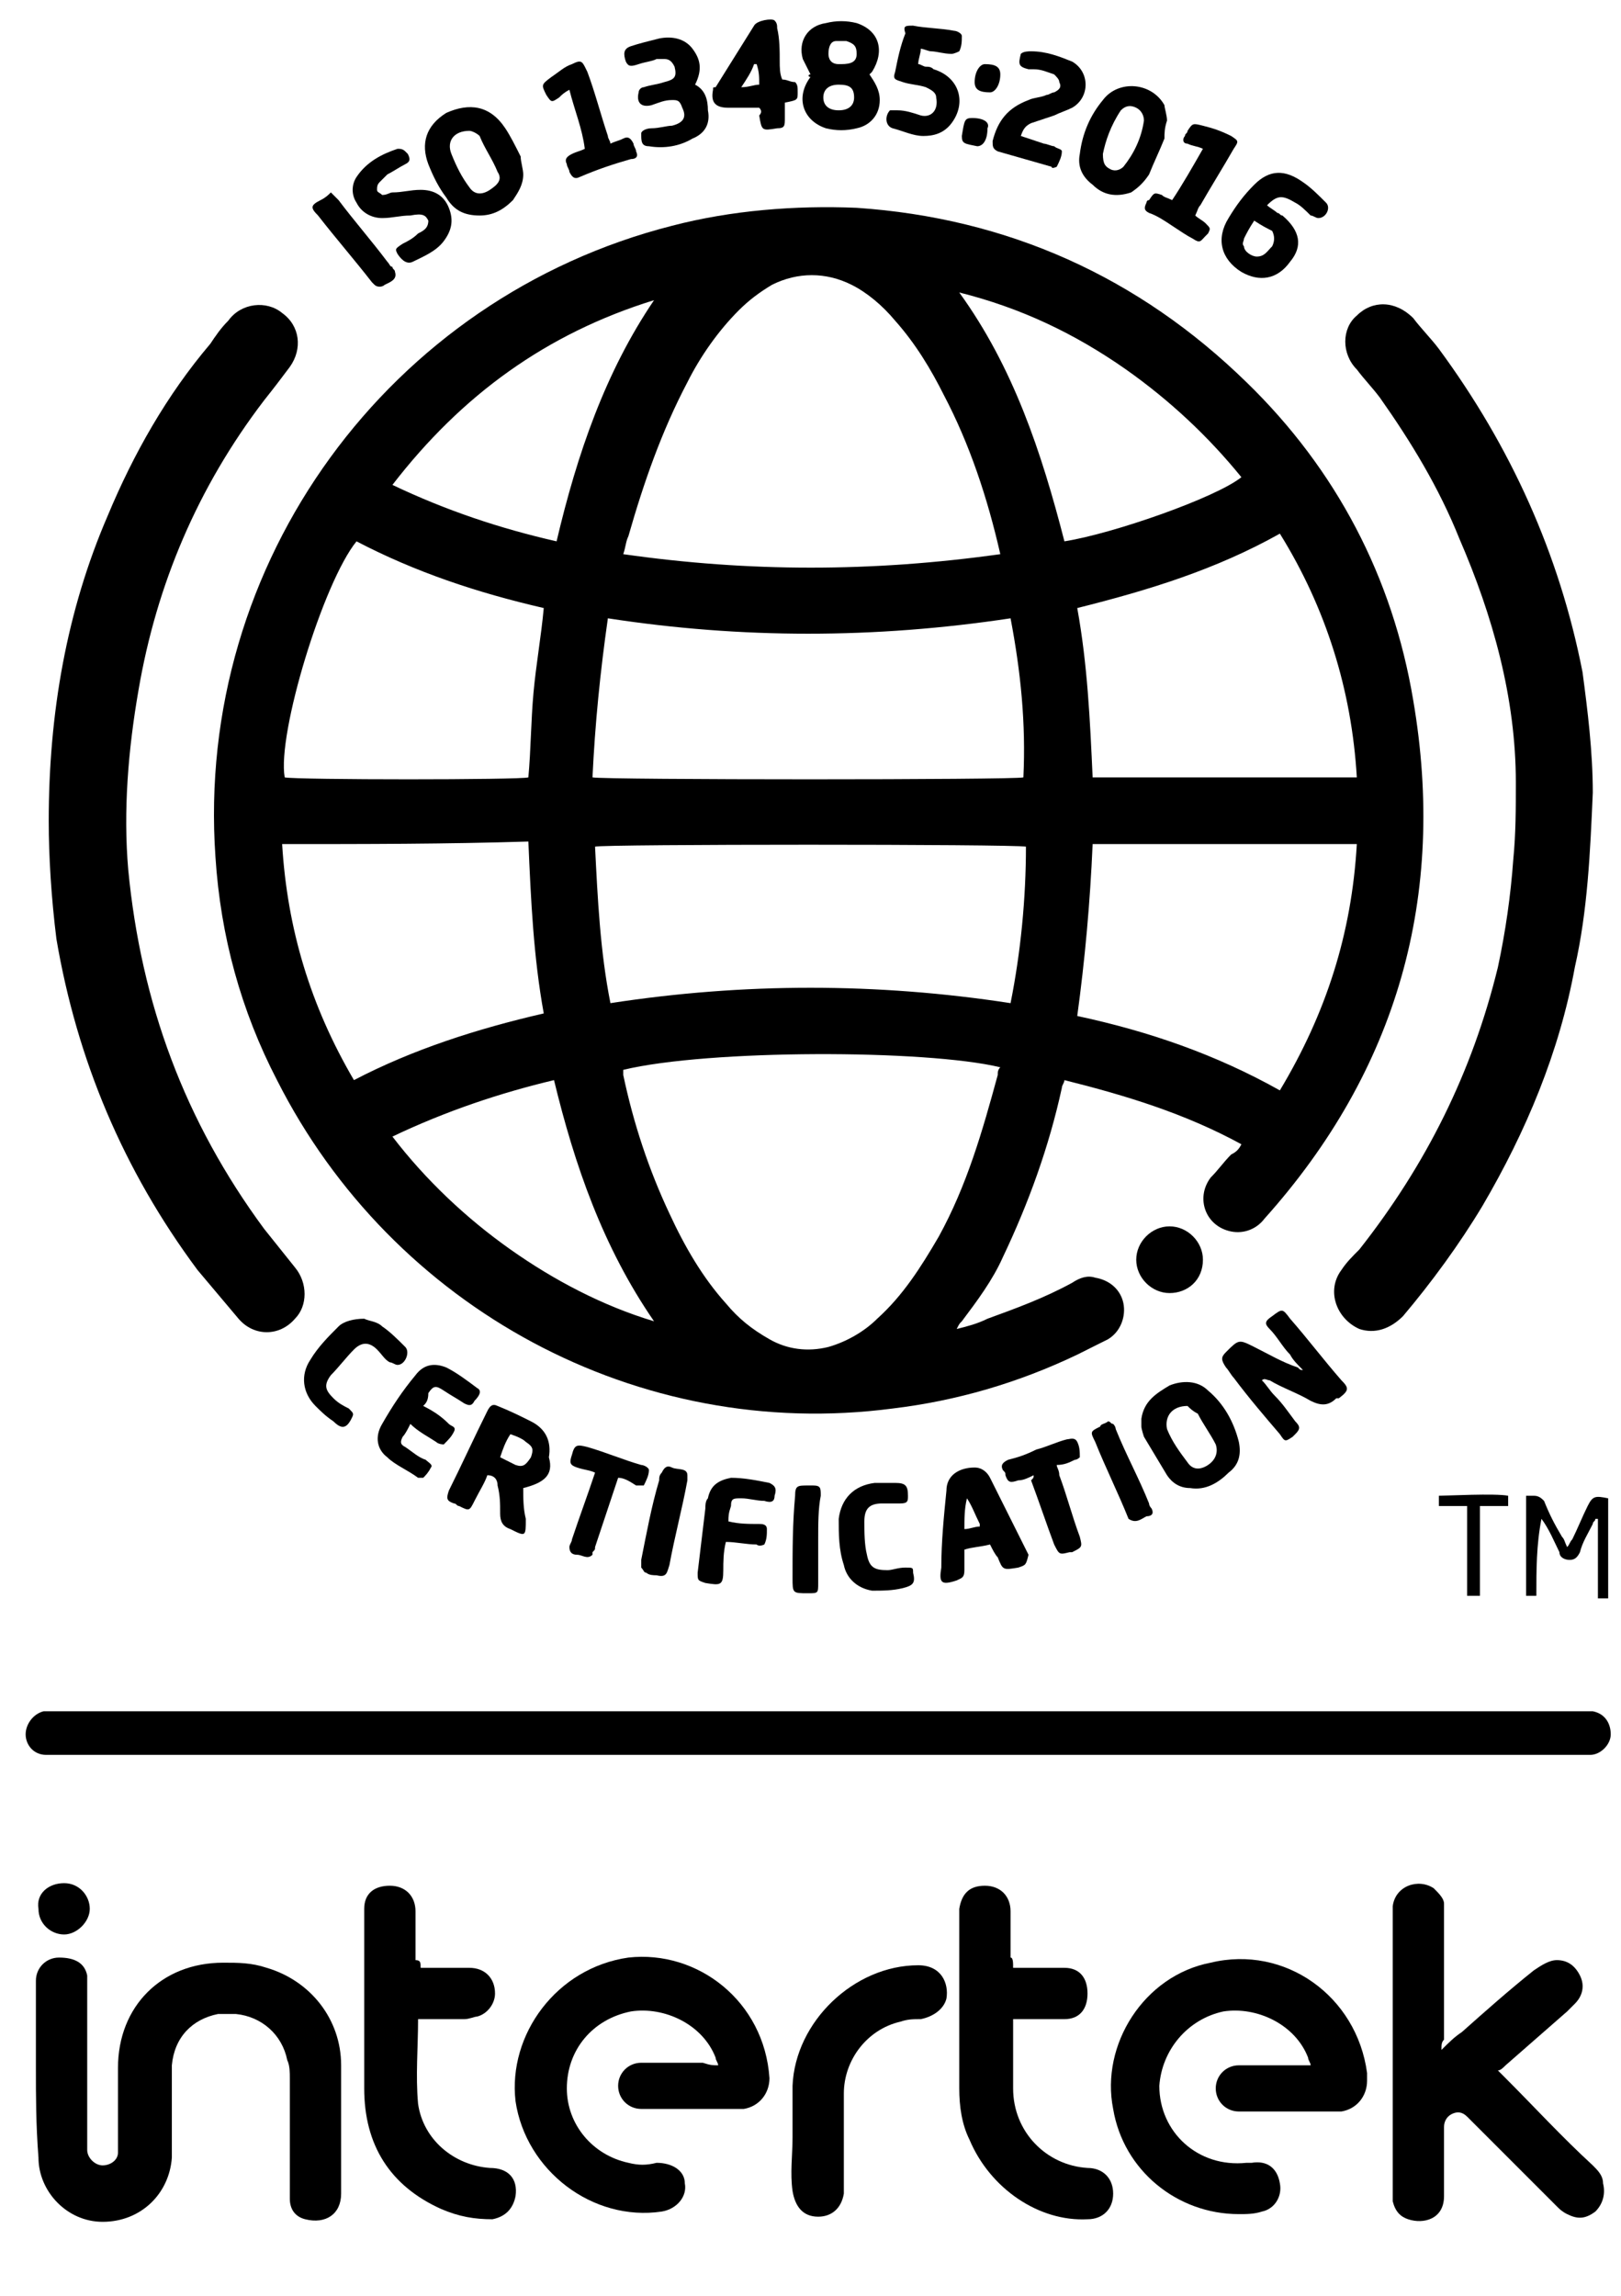
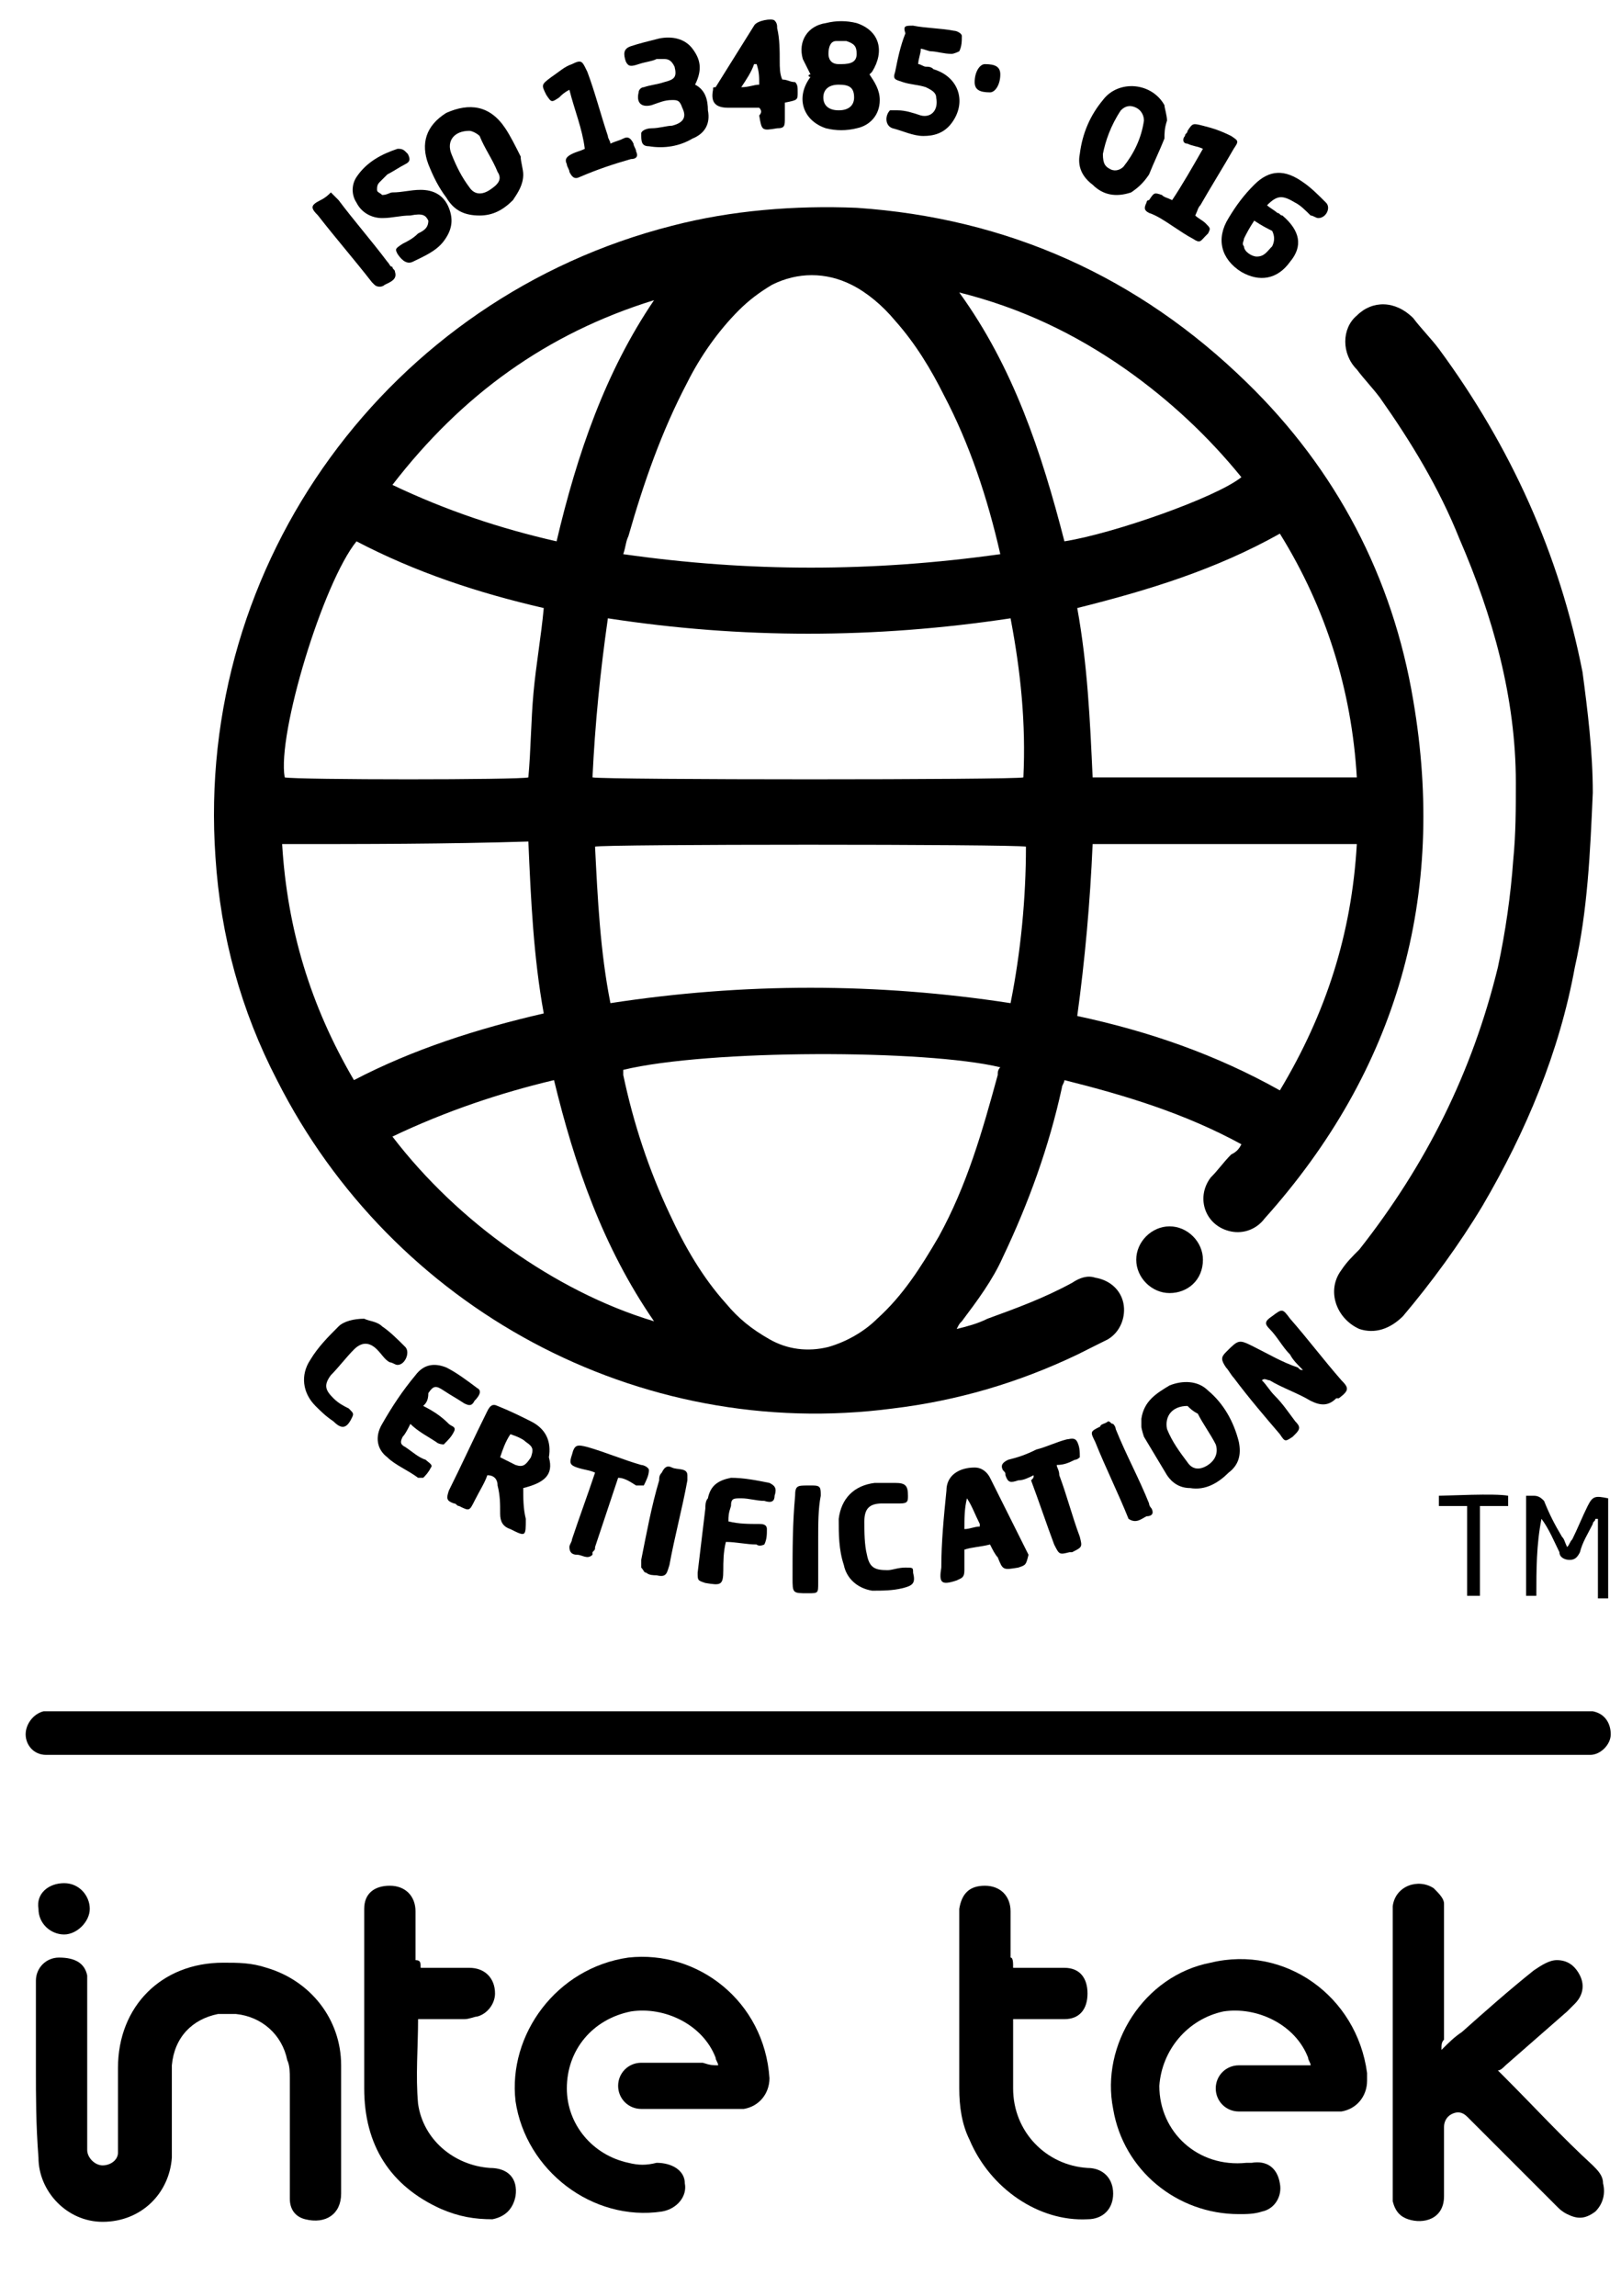
<svg xmlns="http://www.w3.org/2000/svg" version="1.1" id="Layer_1" x="0px" y="0px" viewBox="0 0 63.2 89.5" style="enable-background:new 0 0 63.2 89.5;" xml:space="preserve">
  <g>
    <g>
      <path d="M48.4,44.6c-2.2-1.2-4.5-1.9-6.9-2.5c0,0.1-0.1,0.2-0.1,0.3c-0.5,2.3-1.3,4.5-2.3,6.6c-0.4,0.9-1,1.7-1.6,2.5    c-0.1,0.1-0.1,0.1-0.2,0.3c0.4-0.1,0.8-0.2,1.2-0.4c1.1-0.4,2.2-0.8,3.3-1.4c0.3-0.2,0.6-0.3,0.9-0.2c0.6,0.1,1,0.5,1.1,1    c0.1,0.5-0.1,1.1-0.6,1.4c-0.4,0.2-0.8,0.4-1.2,0.6c-2.3,1.1-4.7,1.8-7.2,2.1c-9.9,1.3-19.5-3.9-24-12.8c-1.4-2.7-2.2-5.6-2.4-8.7    C7.6,21.9,15.2,11.6,26.2,8.8C28.5,8.2,31,8,33.4,8.1c5.9,0.4,11,2.7,15.2,6.8c3.5,3.4,5.7,7.6,6.5,12.4    c1.3,7.6-0.6,14.4-5.8,20.2c-0.3,0.4-0.8,0.6-1.3,0.5c-1-0.2-1.4-1.3-0.8-2.1c0.3-0.3,0.5-0.6,0.8-0.9    C48.2,44.9,48.3,44.8,48.4,44.6z M24.3,41.7c0,0.1,0,0.1,0,0.2c0.4,1.9,1,3.7,1.8,5.4c0.6,1.3,1.3,2.5,2.2,3.5    c0.5,0.6,1,1,1.7,1.4c0.7,0.4,1.5,0.5,2.3,0.3c0.7-0.2,1.4-0.6,1.9-1.1c1-0.9,1.7-2,2.4-3.2c1.1-2,1.7-4.1,2.3-6.3    c0-0.1,0-0.2,0.1-0.3C36.1,40.9,27.6,40.9,24.3,41.7z M39,21.6c-0.5-2.2-1.2-4.3-2.2-6.2c-0.5-1-1.1-2-1.9-2.9    c-0.5-0.6-1.1-1.1-1.7-1.4c-1-0.5-2.1-0.5-3.1,0c-0.5,0.3-0.9,0.6-1.3,1c-0.8,0.8-1.5,1.8-2,2.8c-1,1.9-1.7,3.9-2.3,6    c-0.1,0.2-0.1,0.4-0.2,0.7C29.2,22.3,34,22.3,39,21.6z M39.4,24.1c-5.3,0.8-10.5,0.8-15.7,0c-0.3,2.1-0.5,4.1-0.6,6.2    c0.5,0.1,16.5,0.1,16.8,0C40,28.2,39.8,26.2,39.4,24.1z M39.4,39.1C39.8,37.1,40,35,40,33c-0.5-0.1-16.5-0.1-16.8,0    c0.1,2,0.2,4.1,0.6,6.1C29,38.3,34.2,38.3,39.4,39.1z M42.6,30.3c3.4,0,6.8,0,10.3,0c-0.2-3.4-1.2-6.6-3-9.5    c-2.5,1.4-5.1,2.2-7.9,2.9C42.4,25.9,42.5,28.1,42.6,30.3z M42.6,32.9c-0.1,2.3-0.3,4.5-0.6,6.7c2.8,0.6,5.4,1.5,7.9,2.9    c1.8-3,2.8-6.1,3-9.6C49.4,32.9,46,32.9,42.6,32.9z M13.9,21.1c-1.3,1.6-3.1,7.5-2.8,9.2c0.5,0.1,9.2,0.1,9.5,0    c0.1-1.1,0.1-2.2,0.2-3.3c0.1-1.1,0.3-2.2,0.4-3.3C18.6,23.1,16.2,22.3,13.9,21.1z M11,32.9c0.2,3.3,1.1,6.3,2.8,9.2    c2.3-1.2,4.8-2,7.4-2.6c-0.4-2.2-0.5-4.4-0.6-6.7C17.4,32.9,14.2,32.9,11,32.9z M37.4,11.4c2.1,2.9,3.2,6.2,4.1,9.7    c1.9-0.3,5.9-1.7,6.9-2.5c-1.3-1.6-2.8-3-4.5-4.2C41.9,13,39.8,12,37.4,11.4z M15.3,44.3c1.3,1.7,2.9,3.2,4.6,4.4    c1.7,1.2,3.6,2.2,5.6,2.8c-2-2.9-3.1-6.1-3.9-9.4C19.5,42.6,17.4,43.3,15.3,44.3z M21.7,21.1c0.8-3.4,1.9-6.6,3.8-9.4    c-4.2,1.3-7.5,3.7-10.2,7.2C17.4,19.9,19.5,20.6,21.7,21.1z" />
-       <path d="M1.9,32c0-4.2,0.7-8.2,2.3-11.9c1-2.4,2.3-4.7,4-6.7c0.2-0.3,0.4-0.6,0.7-0.9c0.5-0.7,1.5-0.8,2.1-0.3    c0.7,0.5,0.8,1.4,0.3,2.1c-0.3,0.4-0.6,0.8-1,1.3c-2.6,3.4-4.2,7.2-4.9,11.3c-0.4,2.3-0.6,4.7-0.4,7c0.5,5.2,2.2,9.8,5.3,14    c0.4,0.5,0.8,1,1.2,1.5c0.5,0.6,0.5,1.5,0,2c-0.6,0.7-1.6,0.7-2.2,0c-0.5-0.6-1.1-1.3-1.6-1.9c-2.9-3.9-4.7-8.2-5.5-12.9    C2,35,1.9,33.4,1.9,32z" />
      <path d="M62.1,30.9c-0.1,2.3-0.2,4.6-0.7,6.8c-0.6,3.3-1.9,6.4-3.6,9.3c-0.9,1.5-2,3-3.1,4.3c-0.5,0.5-1.1,0.7-1.7,0.5    c-0.9-0.4-1.3-1.5-0.7-2.3c0.2-0.3,0.4-0.5,0.7-0.8c2.6-3.3,4.4-6.9,5.4-11c0.3-1.4,0.5-2.8,0.6-4.2c0.1-1,0.1-2,0.1-3    c0-3.3-0.9-6.5-2.2-9.5c-0.8-2-1.9-3.8-3.1-5.5c-0.3-0.4-0.6-0.7-0.9-1.1c-0.6-0.6-0.6-1.6,0-2.1c0.6-0.6,1.5-0.6,2.2,0.1    c0.3,0.4,0.7,0.8,1,1.2c2.8,3.8,4.7,8,5.6,12.6C61.9,27.7,62.1,29.3,62.1,30.9z" />
      <path d="M31.9,68.4c-9.9,0-19.8,0-29.7,0c-0.1,0-0.3,0-0.4,0c-0.5,0-0.8-0.4-0.8-0.8c0-0.4,0.3-0.8,0.7-0.9c0.2,0,0.3,0,0.5,0    c12.1,0,24.3,0,36.4,0c7.7,0,15.3,0,23,0c0.2,0,0.4,0,0.5,0c0.5,0.1,0.7,0.5,0.7,0.9c0,0.4-0.4,0.8-0.8,0.8c-0.1,0-0.3,0-0.4,0    C51.8,68.4,41.8,68.4,31.9,68.4z" />
      <path d="M1.4,80.6c0-1,0-2.1,0-3.1c0-0.1,0-0.2,0-0.3c0-0.5,0.4-0.9,0.9-0.9c0.6,0,1,0.2,1.1,0.7c0,0.2,0,0.3,0,0.5c0,2,0,4,0,6    c0,0.1,0,0.2,0,0.3c0,0.3,0.3,0.6,0.6,0.6c0.3,0,0.6-0.2,0.6-0.5c0-0.1,0-0.2,0-0.3c0-1,0-2,0-3c0-2.4,1.7-4.1,4.1-4.1    c0.6,0,1.1,0,1.7,0.2c1.7,0.5,2.9,2,2.9,3.8c0,1.7,0,3.3,0,5c0,0.8-0.6,1.2-1.4,1c-0.4-0.1-0.6-0.4-0.6-0.8c0-0.1,0-0.2,0-0.3    c0-1.5,0-2.9,0-4.4c0-0.2,0-0.5-0.1-0.7c-0.2-1-1-1.7-2-1.8c-0.2,0-0.5,0-0.7,0c-1,0.2-1.7,0.9-1.8,2c0,0.6,0,1.1,0,1.7    c0,0.6,0,1.3,0,1.9c-0.1,1.4-1.2,2.5-2.7,2.5c-1.4,0-2.5-1.2-2.5-2.5C1.4,82.8,1.4,81.7,1.4,80.6C1.4,80.6,1.4,80.6,1.4,80.6z" />
      <path d="M56.2,79.9c0.3-0.3,0.5-0.5,0.8-0.7c0.9-0.8,1.8-1.6,2.8-2.4c0.3-0.2,0.6-0.4,0.9-0.4c0.4,0,0.7,0.2,0.9,0.6    c0.2,0.4,0.1,0.8-0.2,1.1c-0.1,0.1-0.2,0.2-0.3,0.3c-0.8,0.7-1.6,1.4-2.4,2.1c-0.1,0.1-0.2,0.2-0.3,0.2c0.1,0.1,0.2,0.2,0.3,0.3    c1.1,1.1,2.2,2.3,3.4,3.4c0.2,0.2,0.4,0.4,0.4,0.7c0.1,0.4,0,0.8-0.3,1.1c-0.4,0.3-0.7,0.3-1.1,0.1c-0.2-0.1-0.3-0.2-0.4-0.3    c-1.1-1.1-2.2-2.2-3.3-3.3c-0.1-0.1-0.1-0.1-0.2-0.2c-0.2-0.2-0.4-0.2-0.6-0.1c-0.2,0.1-0.3,0.3-0.3,0.5c0,0.4,0,0.8,0,1.2    c0,0.5,0,1,0,1.5c0,0.9-0.8,1.1-1.4,0.9c-0.3-0.1-0.5-0.3-0.6-0.7c0-0.2,0-0.3,0-0.5c0-3.5,0-7,0-10.6c0-0.1,0-0.3,0-0.4    c0.1-0.8,1-1.1,1.6-0.7c0.2,0.2,0.4,0.4,0.4,0.6c0,0.2,0,0.3,0,0.5c0,1.6,0,3.2,0,4.8C56.2,79.6,56.2,79.7,56.2,79.9z" />
      <path d="M51.1,80.5c0-0.1-0.1-0.2-0.1-0.3c-0.5-1.3-2-2-3.3-1.8c-1.4,0.3-2.4,1.5-2.5,2.9c0,1.8,1.5,3.2,3.4,3c0.1,0,0.1,0,0.2,0    c0.6-0.1,1,0.2,1.1,0.8c0.1,0.5-0.2,1-0.7,1.1c-0.3,0.1-0.6,0.1-0.9,0.1c-2.4,0-4.5-1.7-4.9-4.1c-0.5-2.5,1.2-5.2,3.8-5.7    c2.9-0.7,5.7,1.3,6.1,4.3c0,0.1,0,0.2,0,0.3c0,0.6-0.4,1.1-1,1.2c-0.2,0-0.5,0-0.7,0c-1.1,0-2.2,0-3.3,0c-0.5,0-0.9-0.4-0.9-0.9    c0-0.5,0.4-0.9,0.9-0.9c0.8,0,1.6,0,2.4,0C50.8,80.5,50.9,80.5,51.1,80.5z" />
      <path d="M28,80.5c0-0.1-0.1-0.2-0.1-0.3c-0.5-1.3-2-2-3.3-1.8c-1.5,0.3-2.5,1.5-2.5,3c0,1.4,1,2.6,2.4,2.9c0.4,0.1,0.7,0.1,1.1,0    c0.6,0,1.1,0.3,1.1,0.8c0.1,0.5-0.3,1-0.9,1.1c-2.7,0.4-5.3-1.6-5.7-4.3c-0.3-2.6,1.6-5.2,4.4-5.6c2.7-0.3,5.3,1.7,5.5,4.7    c0,0.6-0.4,1.1-1,1.2c-0.2,0-0.4,0-0.6,0c-1.1,0-2.3,0-3.4,0c-0.5,0-0.9-0.4-0.9-0.9c0-0.5,0.4-0.9,0.9-0.9c0.8,0,1.6,0,2.4,0    C27.7,80.5,27.8,80.5,28,80.5z" />
      <path d="M39.5,76.7c0.4,0,0.8,0,1.1,0c0.3,0,0.6,0,0.9,0c0.6,0,0.9,0.4,0.9,1c0,0.6-0.3,1-0.9,1c-0.5,0-1,0-1.6,0    c-0.1,0-0.3,0-0.4,0c0,0.2,0,0.3,0,0.4c0,0.8,0,1.6,0,2.3c0,1.7,1.3,3,2.9,3.1c0.6,0,1,0.4,1,1c0,0.6-0.4,1-1,1    c-1.9,0.1-3.8-1.2-4.6-3.1c-0.3-0.6-0.4-1.3-0.4-2c0-2.2,0-4.5,0-6.7c0-0.1,0-0.2,0-0.3c0.1-0.6,0.4-0.9,1-0.9c0.6,0,1,0.4,1,1    c0,0.6,0,1.2,0,1.8C39.5,76.3,39.5,76.5,39.5,76.7z" />
      <path d="M16.4,76.7c0.2,0,0.3,0,0.4,0c0.5,0,1,0,1.5,0c0.6,0,1,0.4,1,1c0,0.4-0.3,0.8-0.7,0.9c-0.1,0-0.3,0.1-0.5,0.1    c-0.5,0-0.9,0-1.4,0c-0.1,0-0.3,0-0.4,0c0,1.1-0.1,2.2,0,3.3c0.2,1.4,1.4,2.4,2.8,2.5c0.7,0,1.1,0.4,1,1.1    c-0.1,0.5-0.4,0.8-0.9,0.9c-0.7,0-1.3-0.1-2-0.4c-2-0.9-3-2.5-3-4.7c0-2.3,0-4.5,0-6.8c0-0.1,0-0.2,0-0.2c0-0.6,0.4-0.9,1-0.9    c0.6,0,1,0.4,1,1c0,0.6,0,1.3,0,1.9C16.4,76.4,16.4,76.5,16.4,76.7z" />
-       <path d="M30.9,83.3c0-0.7,0-1.3,0-2c0.1-2.5,2.4-4.7,4.9-4.7c0.9,0,1.2,0.7,1.1,1.3c-0.1,0.4-0.5,0.7-1,0.8c-0.3,0-0.5,0-0.8,0.1    c-1.3,0.3-2.2,1.5-2.2,2.8c0,1.2,0,2.4,0,3.6c0,0.1,0,0.2,0,0.3c-0.1,0.6-0.5,0.9-1,0.9c-0.6,0-0.9-0.4-1-1    C30.8,84.7,30.9,84,30.9,83.3C30.9,83.3,30.9,83.3,30.9,83.3z" />
      <path d="M50.8,53.4c-0.2-0.2-0.4-0.4-0.5-0.6c-0.3-0.3-0.5-0.7-0.8-1c-0.2-0.2-0.2-0.3,0.1-0.5c0.4-0.3,0.4-0.3,0.7,0.1    c0.7,0.8,1.3,1.6,2,2.4c0.3,0.3,0.3,0.4-0.1,0.7c0,0,0,0-0.1,0c-0.3,0.3-0.6,0.3-1,0.1c-0.5-0.3-1.1-0.5-1.6-0.8    c-0.1,0-0.2-0.1-0.3,0c0.2,0.2,0.3,0.4,0.5,0.6c0.3,0.3,0.5,0.6,0.8,1c0.2,0.2,0.2,0.3,0,0.5c0,0-0.1,0.1-0.1,0.1    c-0.3,0.2-0.3,0.2-0.5-0.1c-0.6-0.7-1.2-1.4-1.8-2.2c-0.1-0.1-0.2-0.3-0.3-0.4c-0.2-0.3-0.2-0.4,0-0.6c0.5-0.5,0.5-0.5,1.1-0.2    c0.6,0.3,1.1,0.6,1.7,0.8C50.7,53.4,50.7,53.4,50.8,53.4C50.8,53.4,50.8,53.4,50.8,53.4z" />
      <path d="M20.4,58c0,0.4,0,0.8,0.1,1.2c0,0.7,0,0.7-0.6,0.4c-0.3-0.1-0.4-0.3-0.4-0.6c0-0.4,0-0.7-0.1-1.1c0-0.2-0.1-0.4-0.4-0.4    c-0.1,0.3-0.3,0.6-0.5,1c-0.2,0.4-0.2,0.4-0.6,0.2c-0.1,0-0.1-0.1-0.2-0.1c-0.3-0.1-0.3-0.2-0.2-0.5c0.5-1,1-2.1,1.5-3.1    c0.1-0.2,0.2-0.3,0.4-0.2c0.5,0.2,0.9,0.4,1.3,0.6c0.6,0.3,0.8,0.8,0.7,1.4C21.6,57.5,21.2,57.8,20.4,58z M19.9,55.9    c-0.2,0.3-0.3,0.6-0.4,0.9c0.2,0.1,0.4,0.2,0.6,0.3c0.3,0.1,0.4,0,0.6-0.3c0.1-0.3,0.1-0.4-0.2-0.6C20.4,56.1,20.2,56,19.9,55.9z" />
      <path d="M31.6,2.9c-0.1-0.2-0.2-0.4-0.3-0.6c-0.2-0.7,0.2-1.3,0.9-1.4c0.4-0.1,0.8-0.1,1.2,0C34.3,1.2,34.5,2,34,2.8    c0,0-0.1,0.1-0.1,0.1c0.2,0.3,0.4,0.6,0.4,1c0,0.6-0.4,1-0.9,1.1c-0.4,0.1-0.8,0.1-1.2,0c-0.9-0.3-1.2-1.2-0.6-2    C31.5,3,31.5,2.9,31.6,2.9z M32.7,3.3c-0.4,0-0.6,0.2-0.6,0.5c0,0.3,0.2,0.5,0.6,0.5c0.4,0,0.6-0.2,0.6-0.5    C33.3,3.4,33.1,3.3,32.7,3.3z M32.8,2.5C32.8,2.5,32.8,2.5,32.8,2.5C32.8,2.5,32.8,2.5,32.8,2.5c0.4,0,0.6-0.1,0.6-0.4    c0-0.3-0.1-0.4-0.4-0.5c-0.1,0-0.3,0-0.4,0c-0.2,0-0.3,0.2-0.3,0.5c0,0.2,0.1,0.4,0.4,0.4C32.6,2.5,32.7,2.5,32.8,2.5z" />
      <path d="M44.5,55.6c0-0.2,0-0.2,0-0.3c0.1-0.7,0.6-1,1.1-1.3c0.5-0.2,1.1-0.2,1.5,0.2c0.6,0.5,1,1.2,1.2,2c0.1,0.5,0,0.9-0.4,1.2    c-0.4,0.4-0.9,0.7-1.5,0.6c-0.4,0-0.7-0.2-0.9-0.5c-0.3-0.5-0.6-1-0.9-1.5C44.6,56,44.5,55.7,44.5,55.6z M46.3,54.8    c-0.6,0-0.9,0.4-0.8,0.9c0.2,0.5,0.5,0.9,0.8,1.3c0.2,0.3,0.5,0.3,0.8,0.1c0.3-0.2,0.4-0.5,0.3-0.8c-0.2-0.4-0.5-0.8-0.7-1.2    C46.5,55,46.4,54.9,46.3,54.8z" />
      <path d="M20.4,6.8c0,0.4-0.2,0.7-0.4,1c-0.4,0.4-0.8,0.6-1.3,0.6c-0.6,0-1-0.2-1.3-0.7c-0.3-0.4-0.5-0.8-0.7-1.3    c-0.3-0.8-0.1-1.5,0.7-2C18.3,4,19.1,4.1,19.7,5c0.2,0.3,0.4,0.7,0.6,1.1C20.3,6.3,20.4,6.6,20.4,6.8z M18.3,5.1    c-0.6,0-0.9,0.4-0.7,0.9c0.2,0.5,0.4,0.9,0.7,1.3c0.2,0.3,0.5,0.3,0.8,0.1c0.3-0.2,0.5-0.4,0.3-0.7c-0.2-0.5-0.5-0.9-0.7-1.4    C18.6,5.2,18.4,5.1,18.3,5.1z" />
      <path d="M45.5,4.7c-0.1,0.3-0.1,0.5-0.1,0.7c-0.2,0.5-0.4,0.9-0.6,1.4c-0.2,0.3-0.4,0.5-0.7,0.7c-0.6,0.2-1.1,0.1-1.5-0.3    c-0.4-0.3-0.6-0.7-0.5-1.2c0.1-0.8,0.4-1.5,0.9-2.1c0.6-0.8,1.9-0.7,2.4,0.2C45.4,4.2,45.5,4.5,45.5,4.7z M43,6    c0,0.4,0.1,0.5,0.3,0.6c0.2,0.1,0.4,0,0.5-0.1c0.4-0.5,0.7-1.1,0.8-1.8c0-0.2-0.1-0.4-0.3-0.5c-0.2-0.1-0.4-0.1-0.6,0.1    C43.3,4.9,43.1,5.5,43,6z" />
      <path d="M38.6,60.2c-0.4,0.1-0.7,0.1-1,0.2c0,0.3,0,0.6,0,0.8c0,0.3-0.1,0.3-0.3,0.4c-0.6,0.2-0.7,0.1-0.6-0.5c0-1,0.1-2,0.2-3    c0-0.6,0.5-0.9,1.1-0.9c0.3,0,0.5,0.2,0.6,0.4c0.5,1,1,2,1.5,3C40,61,40,61,39.7,61.1c0,0,0,0,0,0c-0.6,0.1-0.6,0.1-0.8-0.4    C38.8,60.6,38.7,60.4,38.6,60.2z M37.7,58.4C37.7,58.4,37.6,58.4,37.7,58.4c-0.1,0.4-0.1,0.8-0.1,1.2c0.2,0,0.4-0.1,0.6-0.1    c0-0.1,0-0.1,0-0.1C38,59,37.9,58.7,37.7,58.4z" />
      <path d="M49.4,8c0.1,0.1,0.3,0.2,0.4,0.3c0.1,0,0.1,0.1,0.2,0.1c0.7,0.6,0.8,1.2,0.3,1.8c-0.5,0.7-1.2,0.8-1.9,0.4    c-0.8-0.5-1-1.3-0.5-2.1c0.3-0.5,0.6-0.9,1-1.3c0.6-0.6,1.2-0.6,1.9-0.1c0.3,0.2,0.6,0.5,0.9,0.8c0.2,0.2,0,0.6-0.3,0.6    c-0.1,0-0.2-0.1-0.3-0.1c-0.2-0.2-0.4-0.4-0.6-0.5C50,7.6,49.8,7.6,49.4,8z M48.9,8.6c-0.2,0.3-0.3,0.5-0.4,0.7    c0,0.1-0.1,0.2,0,0.3c0,0.2,0.3,0.4,0.5,0.4c0.3,0,0.4-0.2,0.6-0.4c0.1-0.2,0.1-0.4,0-0.6C49.4,8.9,49.2,8.8,48.9,8.6z" />
      <path d="M16.5,54.8c0.4,0.2,0.7,0.4,1,0.7c0.1,0.1,0.3,0.1,0.2,0.3c-0.1,0.2-0.2,0.3-0.4,0.5c0,0-0.2,0-0.3-0.1    c-0.3-0.2-0.7-0.4-1-0.7c-0.1,0.2-0.2,0.4-0.3,0.5c-0.1,0.2-0.1,0.3,0.1,0.4c0.3,0.2,0.5,0.4,0.8,0.5c0.1,0.1,0.3,0.2,0.2,0.3    c-0.1,0.2-0.2,0.3-0.3,0.4c0,0-0.2,0-0.2,0c-0.4-0.3-0.9-0.5-1.2-0.8c-0.4-0.3-0.5-0.8-0.2-1.3c0.4-0.7,0.8-1.3,1.3-1.9    c0.3-0.4,0.7-0.5,1.2-0.3c0.4,0.2,0.8,0.5,1.2,0.8c0.2,0.1,0.1,0.3-0.1,0.5c-0.1,0.2-0.2,0.2-0.4,0.1c-0.3-0.2-0.5-0.3-0.8-0.5    c-0.3-0.2-0.4-0.2-0.6,0.1C16.7,54.6,16.6,54.7,16.5,54.8z" />
      <path d="M29.6,4.2c-0.2,0-0.5,0-0.7,0c-0.2,0-0.3,0-0.5,0c-0.5,0-0.7-0.2-0.6-0.7c0-0.1,0-0.1,0.1-0.1c0.5-0.8,1-1.6,1.5-2.4    c0.1-0.2,0.7-0.3,0.8-0.2c0.1,0.1,0.1,0.2,0.1,0.3c0.1,0.4,0.1,0.9,0.1,1.3c0,0.2,0,0.5,0.1,0.7c0.2,0,0.3,0.1,0.5,0.1    c0.1,0.1,0.1,0.2,0.1,0.4c0,0.3,0,0.3-0.5,0.4c0,0.2,0,0.4,0,0.6c0,0.3,0,0.4-0.3,0.4c-0.6,0.1-0.6,0.1-0.7-0.5    C29.7,4.4,29.7,4.3,29.6,4.2z M28.9,3.4c0.3,0,0.5-0.1,0.7-0.1c0-0.3,0-0.5-0.1-0.8c0,0-0.1,0-0.1,0C29.3,2.8,29.1,3.1,28.9,3.4z" />
      <path d="M27.1,3.3c0.4,0.2,0.5,0.6,0.5,1c0.1,0.5-0.1,0.9-0.6,1.1c-0.5,0.3-1.1,0.4-1.7,0.3c-0.3,0-0.3-0.2-0.3-0.5    C25,5.1,25.2,5,25.4,5c0.3,0,0.6-0.1,0.8-0.1c0.4-0.1,0.6-0.3,0.4-0.7c-0.1-0.3-0.2-0.3-0.4-0.3c-0.3,0-0.5,0.1-0.8,0.2    c-0.4,0.1-0.6-0.1-0.5-0.5c0-0.1,0.1-0.2,0.2-0.2c0.3-0.1,0.5-0.1,0.8-0.2c0.4-0.1,0.5-0.2,0.4-0.6c-0.1-0.2-0.2-0.3-0.4-0.3    c-0.1,0-0.2,0-0.3,0c-0.2,0.1-0.4,0.1-0.7,0.2c-0.3,0.1-0.4,0.1-0.5-0.1c-0.1-0.3-0.1-0.5,0.2-0.6c0.3-0.1,0.7-0.2,1.1-0.3    c0.5-0.1,1,0,1.3,0.4C27.3,2.3,27.4,2.7,27.1,3.3z" />
      <path d="M35.9,1.9c0,0.2-0.1,0.4-0.1,0.6c0.1,0,0.2,0.1,0.3,0.1c0.1,0,0.2,0,0.3,0.1c1,0.3,1.3,1.3,0.7,2.1    c-0.3,0.4-0.7,0.5-1.1,0.5c-0.4,0-0.8-0.2-1.2-0.3c-0.3-0.1-0.3-0.5-0.1-0.7c0.1,0,0.2,0,0.3,0c0.3,0,0.6,0.1,0.9,0.2    c0.4,0.1,0.7-0.2,0.6-0.7c0-0.2-0.2-0.3-0.4-0.4c-0.3-0.1-0.6-0.1-0.9-0.2c-0.3-0.1-0.4-0.1-0.3-0.4c0.1-0.5,0.2-1,0.4-1.5    C35.2,1,35.3,1,35.6,1c0.5,0.1,1.1,0.1,1.6,0.2c0.1,0,0.3,0.1,0.3,0.2c0,0.2,0,0.4-0.1,0.6c0,0-0.2,0.1-0.3,0.1    c-0.3,0-0.6-0.1-0.8-0.1C36.2,2,36,1.9,35.9,1.9z" />
      <path d="M15.3,7.5c0.4,0,0.7-0.1,1.1-0.1c0.5,0,0.9,0.2,1.1,0.7c0.2,0.5,0.1,0.9-0.2,1.3c-0.3,0.4-0.8,0.6-1.2,0.8    c-0.2,0.1-0.4,0-0.6-0.3c-0.1-0.2-0.1-0.2,0.2-0.4c0.2-0.1,0.4-0.2,0.6-0.4c0.2-0.1,0.4-0.2,0.4-0.5c-0.1-0.2-0.2-0.3-0.7-0.2    c-0.4,0-0.7,0.1-1.1,0.1c-0.4,0-0.8-0.2-1-0.6c-0.2-0.3-0.2-0.7,0-1c0.4-0.6,1-0.9,1.6-1.1c0.1,0,0.2,0,0.3,0.1    C15.8,5.9,15.9,6,15.9,6C16,6.2,16,6.3,15.8,6.4c-0.2,0.1-0.5,0.3-0.7,0.4C15,6.9,14.9,7,14.8,7.1c-0.1,0.1-0.1,0.2-0.1,0.3    c0,0.1,0.1,0.1,0.2,0.2C15.1,7.6,15.2,7.5,15.3,7.5C15.3,7.5,15.3,7.5,15.3,7.5z" />
-       <path d="M39.8,5.3c0.3,0.1,0.6,0.2,0.9,0.3c0.1,0,0.3,0.1,0.4,0.1c0.1,0.1,0.3,0.1,0.3,0.2c0,0.2-0.1,0.4-0.2,0.6    c0,0-0.2,0.1-0.2,0c-0.7-0.2-1.4-0.4-2.1-0.6c-0.2-0.1-0.2-0.2-0.2-0.4c0.2-0.8,0.6-1.3,1.4-1.6c0.2-0.1,0.5-0.1,0.7-0.2    c0.1,0,0.2-0.1,0.3-0.1c0.2-0.1,0.3-0.2,0.2-0.4c0-0.1-0.1-0.2-0.2-0.3c-0.3-0.1-0.5-0.2-0.8-0.2c-0.1,0-0.1,0-0.2,0    c-0.4-0.1-0.4-0.2-0.3-0.6C39.9,2,40.1,2,40.2,2c0.6,0,1.1,0.2,1.6,0.4c0.7,0.4,0.7,1.4,0,1.8c-0.2,0.1-0.5,0.2-0.7,0.3    c-0.3,0.1-0.6,0.2-0.9,0.3C40,4.9,39.9,5,39.8,5.3z" />
      <path d="M28.4,59.3c0.4,0.1,0.8,0.1,1.2,0.1c0.1,0,0.3,0,0.3,0.2c0,0.2,0,0.4-0.1,0.6c0,0-0.2,0.1-0.3,0c-0.4,0-0.8-0.1-1.2-0.1    c-0.1,0.4-0.1,0.8-0.1,1.1c0,0.6-0.1,0.6-0.7,0.5c-0.3-0.1-0.3-0.1-0.3-0.4c0.1-0.8,0.2-1.7,0.3-2.5c0-0.1,0-0.3,0.1-0.4    c0.1-0.5,0.4-0.7,0.9-0.8c0.5,0,1,0.1,1.5,0.2c0.2,0.1,0.3,0.2,0.2,0.5c0,0.2-0.1,0.3-0.4,0.2c-0.3,0-0.6-0.1-0.9-0.1    c-0.3,0-0.4,0-0.4,0.3C28.4,59,28.4,59.1,28.4,59.3z" />
      <path d="M14.2,51.4c0.2,0.1,0.5,0.1,0.7,0.3c0.3,0.2,0.6,0.5,0.9,0.8c0.2,0.2,0,0.7-0.3,0.7c-0.1,0-0.2-0.1-0.3-0.1    c-0.2-0.1-0.3-0.3-0.5-0.5c-0.3-0.3-0.6-0.3-0.9,0c-0.3,0.3-0.6,0.7-0.9,1c-0.3,0.4-0.2,0.6,0.1,0.9c0.2,0.2,0.4,0.3,0.6,0.4    c0.2,0.2,0.2,0.2,0.1,0.4c-0.2,0.4-0.4,0.4-0.7,0.1c-0.3-0.2-0.5-0.4-0.7-0.6c-0.5-0.5-0.6-1.2-0.2-1.8c0.3-0.5,0.7-0.9,1.1-1.3    C13.4,51.5,13.8,51.4,14.2,51.4z" />
      <path d="M34.6,57.8c0.1,0,0.2,0,0.3,0c0.4,0,0.5,0.1,0.5,0.5c0,0.2,0,0.3-0.3,0.3c-0.2,0-0.5,0-0.7,0c-0.5,0-0.7,0.2-0.7,0.7    c0,0.4,0,0.9,0.1,1.3c0.1,0.5,0.3,0.6,0.8,0.6c0.2,0,0.4-0.1,0.7-0.1c0.3,0,0.3,0,0.3,0.2c0.1,0.4,0,0.5-0.4,0.6    c-0.4,0.1-0.8,0.1-1.2,0.1c-0.6-0.1-1-0.5-1.1-1c-0.2-0.6-0.2-1.2-0.2-1.8c0.1-0.8,0.6-1.3,1.4-1.4C34.3,57.8,34.5,57.8,34.6,57.8    C34.6,57.8,34.6,57.8,34.6,57.8z" />
      <path d="M46.9,5.8c-0.2-0.1-0.4-0.1-0.6-0.2c-0.2,0-0.2-0.2-0.1-0.3c0-0.1,0.1-0.1,0.1-0.2c0.2-0.3,0.2-0.3,0.6-0.2    C47.3,5,47.6,5.1,48,5.3c0.3,0.2,0.3,0.2,0.1,0.5c-0.4,0.7-0.9,1.5-1.3,2.2c-0.1,0.1-0.1,0.2-0.2,0.4c0.1,0.1,0.3,0.2,0.4,0.3    c0.2,0.2,0.2,0.2,0.1,0.4c0,0-0.1,0.1-0.1,0.1c-0.2,0.2-0.2,0.3-0.5,0.1C46.3,9.2,46,9,45.7,8.8c-0.3-0.2-0.6-0.4-0.9-0.5    c-0.2-0.1-0.2-0.2-0.1-0.4c0,0,0-0.1,0.1-0.1C45,7.5,45,7.5,45.3,7.6c0.1,0.1,0.2,0.1,0.4,0.2C46.1,7.2,46.5,6.5,46.9,5.8z" />
      <path d="M22.2,3.5c-0.2,0.1-0.3,0.2-0.4,0.3c-0.3,0.2-0.3,0.2-0.5-0.1c-0.2-0.4-0.2-0.4,0.2-0.7c0.3-0.2,0.5-0.4,0.8-0.5    c0.4-0.2,0.4-0.1,0.6,0.3c0.3,0.8,0.5,1.6,0.8,2.5c0,0.1,0.1,0.2,0.1,0.3c0.2-0.1,0.3-0.1,0.5-0.2c0.2-0.1,0.3,0,0.4,0.2    c0,0.1,0.1,0.2,0.1,0.3c0.1,0.2,0,0.3-0.2,0.3c-0.7,0.2-1.3,0.4-2,0.7c-0.2,0.1-0.3,0-0.4-0.2c0-0.1-0.1-0.2-0.1-0.3    c-0.1-0.2,0-0.3,0.2-0.4c0.2-0.1,0.3-0.1,0.5-0.2C22.7,5,22.4,4.3,22.2,3.5z" />
      <path d="M59.9,62.2c-0.2,0-0.3,0-0.4,0c0-1.3,0-2.6,0-3.9c0.1,0,0.2,0,0.3,0c0.2,0,0.3,0.1,0.4,0.2c0.2,0.5,0.4,0.9,0.7,1.4    c0.1,0.1,0.1,0.2,0.2,0.4c0.1-0.1,0.1-0.2,0.2-0.3c0.2-0.4,0.4-0.9,0.6-1.3c0.2-0.4,0.3-0.4,0.8-0.3c0,1.3,0,2.5,0,3.9    c-0.1,0-0.3,0-0.4,0c0-1.1,0-2.1,0-3.1c0,0,0,0-0.1,0c0,0.1-0.1,0.1-0.1,0.2c-0.2,0.4-0.4,0.7-0.5,1.1c-0.1,0.2-0.2,0.3-0.4,0.3    c-0.2,0-0.4-0.1-0.4-0.3c-0.2-0.4-0.4-0.9-0.7-1.3C59.9,60.2,59.9,61.2,59.9,62.2z" />
      <path d="M40.3,57.5c-0.2,0.1-0.4,0.2-0.6,0.2c-0.3,0.1-0.4,0.1-0.5-0.2c0-0.1,0-0.1-0.1-0.2c-0.1-0.2,0-0.3,0.2-0.4    c0.4-0.1,0.7-0.2,1.1-0.4c0.4-0.1,0.8-0.3,1.2-0.4c0.1,0,0.3-0.1,0.4,0.1c0.1,0.2,0.1,0.4,0.1,0.6c0,0-0.1,0.1-0.2,0.1    c-0.2,0.1-0.4,0.2-0.7,0.2c0,0.1,0.1,0.2,0.1,0.4c0.3,0.8,0.5,1.6,0.8,2.4c0.1,0.4,0.1,0.4-0.3,0.6c0,0,0,0-0.1,0    c-0.4,0.1-0.4,0.1-0.6-0.3c-0.3-0.8-0.6-1.7-0.9-2.5C40.3,57.6,40.3,57.6,40.3,57.5z" />
      <path d="M24.1,57.6c-0.3,0.9-0.6,1.8-0.9,2.7c0,0.1,0,0.1-0.1,0.2c0,0,0,0.1,0,0.1c-0.2,0.2-0.4,0-0.6,0c-0.2,0-0.3-0.1-0.3-0.3    c0-0.1,0.1-0.2,0.1-0.3c0.3-0.9,0.6-1.7,0.9-2.6c-0.2-0.1-0.4-0.1-0.7-0.2c-0.3-0.1-0.3-0.2-0.2-0.5c0.1-0.4,0.2-0.4,0.6-0.3    c0.7,0.2,1.4,0.5,2.1,0.7c0.1,0,0.3,0.1,0.3,0.2c0,0.2-0.1,0.4-0.2,0.6c0,0-0.2,0-0.3,0C24.5,57.7,24.3,57.6,24.1,57.6z" />
      <path d="M45.6,50.4c-0.7,0-1.3-0.6-1.3-1.3c0-0.7,0.6-1.3,1.3-1.3c0.7,0,1.3,0.6,1.3,1.3C46.9,49.9,46.3,50.4,45.6,50.4z" />
      <path d="M31.9,60c0,0.6,0,1.1,0,1.7c0,0.4,0,0.4-0.4,0.4c-0.6,0-0.6,0-0.6-0.6c0-1.1,0-2.1,0.1-3.2c0-0.4,0.1-0.4,0.5-0.4    c0.1,0,0.1,0,0.2,0c0.3,0,0.3,0.1,0.3,0.4C31.9,58.8,31.9,59.4,31.9,60C31.9,60,31.9,60,31.9,60z" />
      <path d="M43.2,55.4c0.1,0,0.1,0.1,0.2,0.1c0.1,0.1,0.1,0.2,0.1,0.2c0.4,1,0.9,1.9,1.3,2.9c0,0.1,0.1,0.2,0.1,0.2    c0.1,0.2,0,0.3-0.2,0.3c-0.2,0.1-0.4,0.3-0.7,0.1C44,59.4,44,59.3,44,59.2c-0.4-1-0.9-2-1.3-3c-0.2-0.4-0.2-0.4,0.2-0.6    C42.9,55.5,43.1,55.5,43.2,55.4z" />
      <path d="M12.9,7.5c0.1,0.1,0.2,0.2,0.3,0.3c0.6,0.8,1.3,1.6,1.9,2.4c0.1,0.1,0.1,0.2,0.2,0.2c0,0.1,0.1,0.1,0.1,0.2    c0.1,0.3-0.2,0.4-0.4,0.5c-0.1,0.1-0.3,0.1-0.4,0c0,0-0.1-0.1-0.1-0.1c-0.7-0.9-1.4-1.7-2.1-2.6c-0.3-0.3-0.3-0.4,0.1-0.6    C12.7,7.7,12.8,7.6,12.9,7.5z" />
      <path d="M25.6,61.4c-0.1,0-0.3,0-0.4-0.1c-0.1,0-0.1-0.1-0.2-0.2c0-0.1,0-0.2,0-0.3c0.2-1,0.4-2.1,0.7-3.1c0-0.1,0-0.2,0.1-0.3    c0.1-0.2,0.2-0.3,0.4-0.2c0.2,0.1,0.6,0,0.6,0.3c0,0.1,0,0.1,0,0.2c-0.2,1.1-0.5,2.2-0.7,3.3C26,61.3,26,61.5,25.6,61.4z" />
      <path d="M58.8,58.3c0,0.1,0,0.1,0,0.2c0,0.1,0,0.1,0,0.2c-0.4,0-0.7,0-1.1,0c0,1.2,0,2.3,0,3.5c-0.2,0-0.3,0-0.5,0    c0-1.2,0-2.3,0-3.5c-0.4,0-0.7,0-1.1,0c0-0.2,0-0.3,0-0.4C56.4,58.3,58.3,58.2,58.8,58.3z" />
      <path d="M2.5,73.4c0.6,0,1,0.5,1,1c0,0.5-0.5,1-1,1c-0.5,0-1-0.4-1-1C1.4,73.8,1.9,73.4,2.5,73.4z" />
-       <path d="M38.5,5c0,0.5-0.2,0.7-0.4,0.7c-0.5-0.1-0.6-0.1-0.6-0.4c0.1-0.6,0.1-0.7,0.4-0.7C38.4,4.6,38.6,4.8,38.5,5z" />
-       <path d="M38.6,3.6c-0.4,0-0.6-0.1-0.6-0.4c0-0.4,0.2-0.7,0.4-0.7c0.4,0,0.6,0.1,0.6,0.4C39,3.3,38.8,3.6,38.6,3.6z" />
+       <path d="M38.6,3.6c-0.4,0-0.6-0.1-0.6-0.4c0-0.4,0.2-0.7,0.4-0.7c0.4,0,0.6,0.1,0.6,0.4C39,3.3,38.8,3.6,38.6,3.6" />
    </g>
  </g>
</svg>